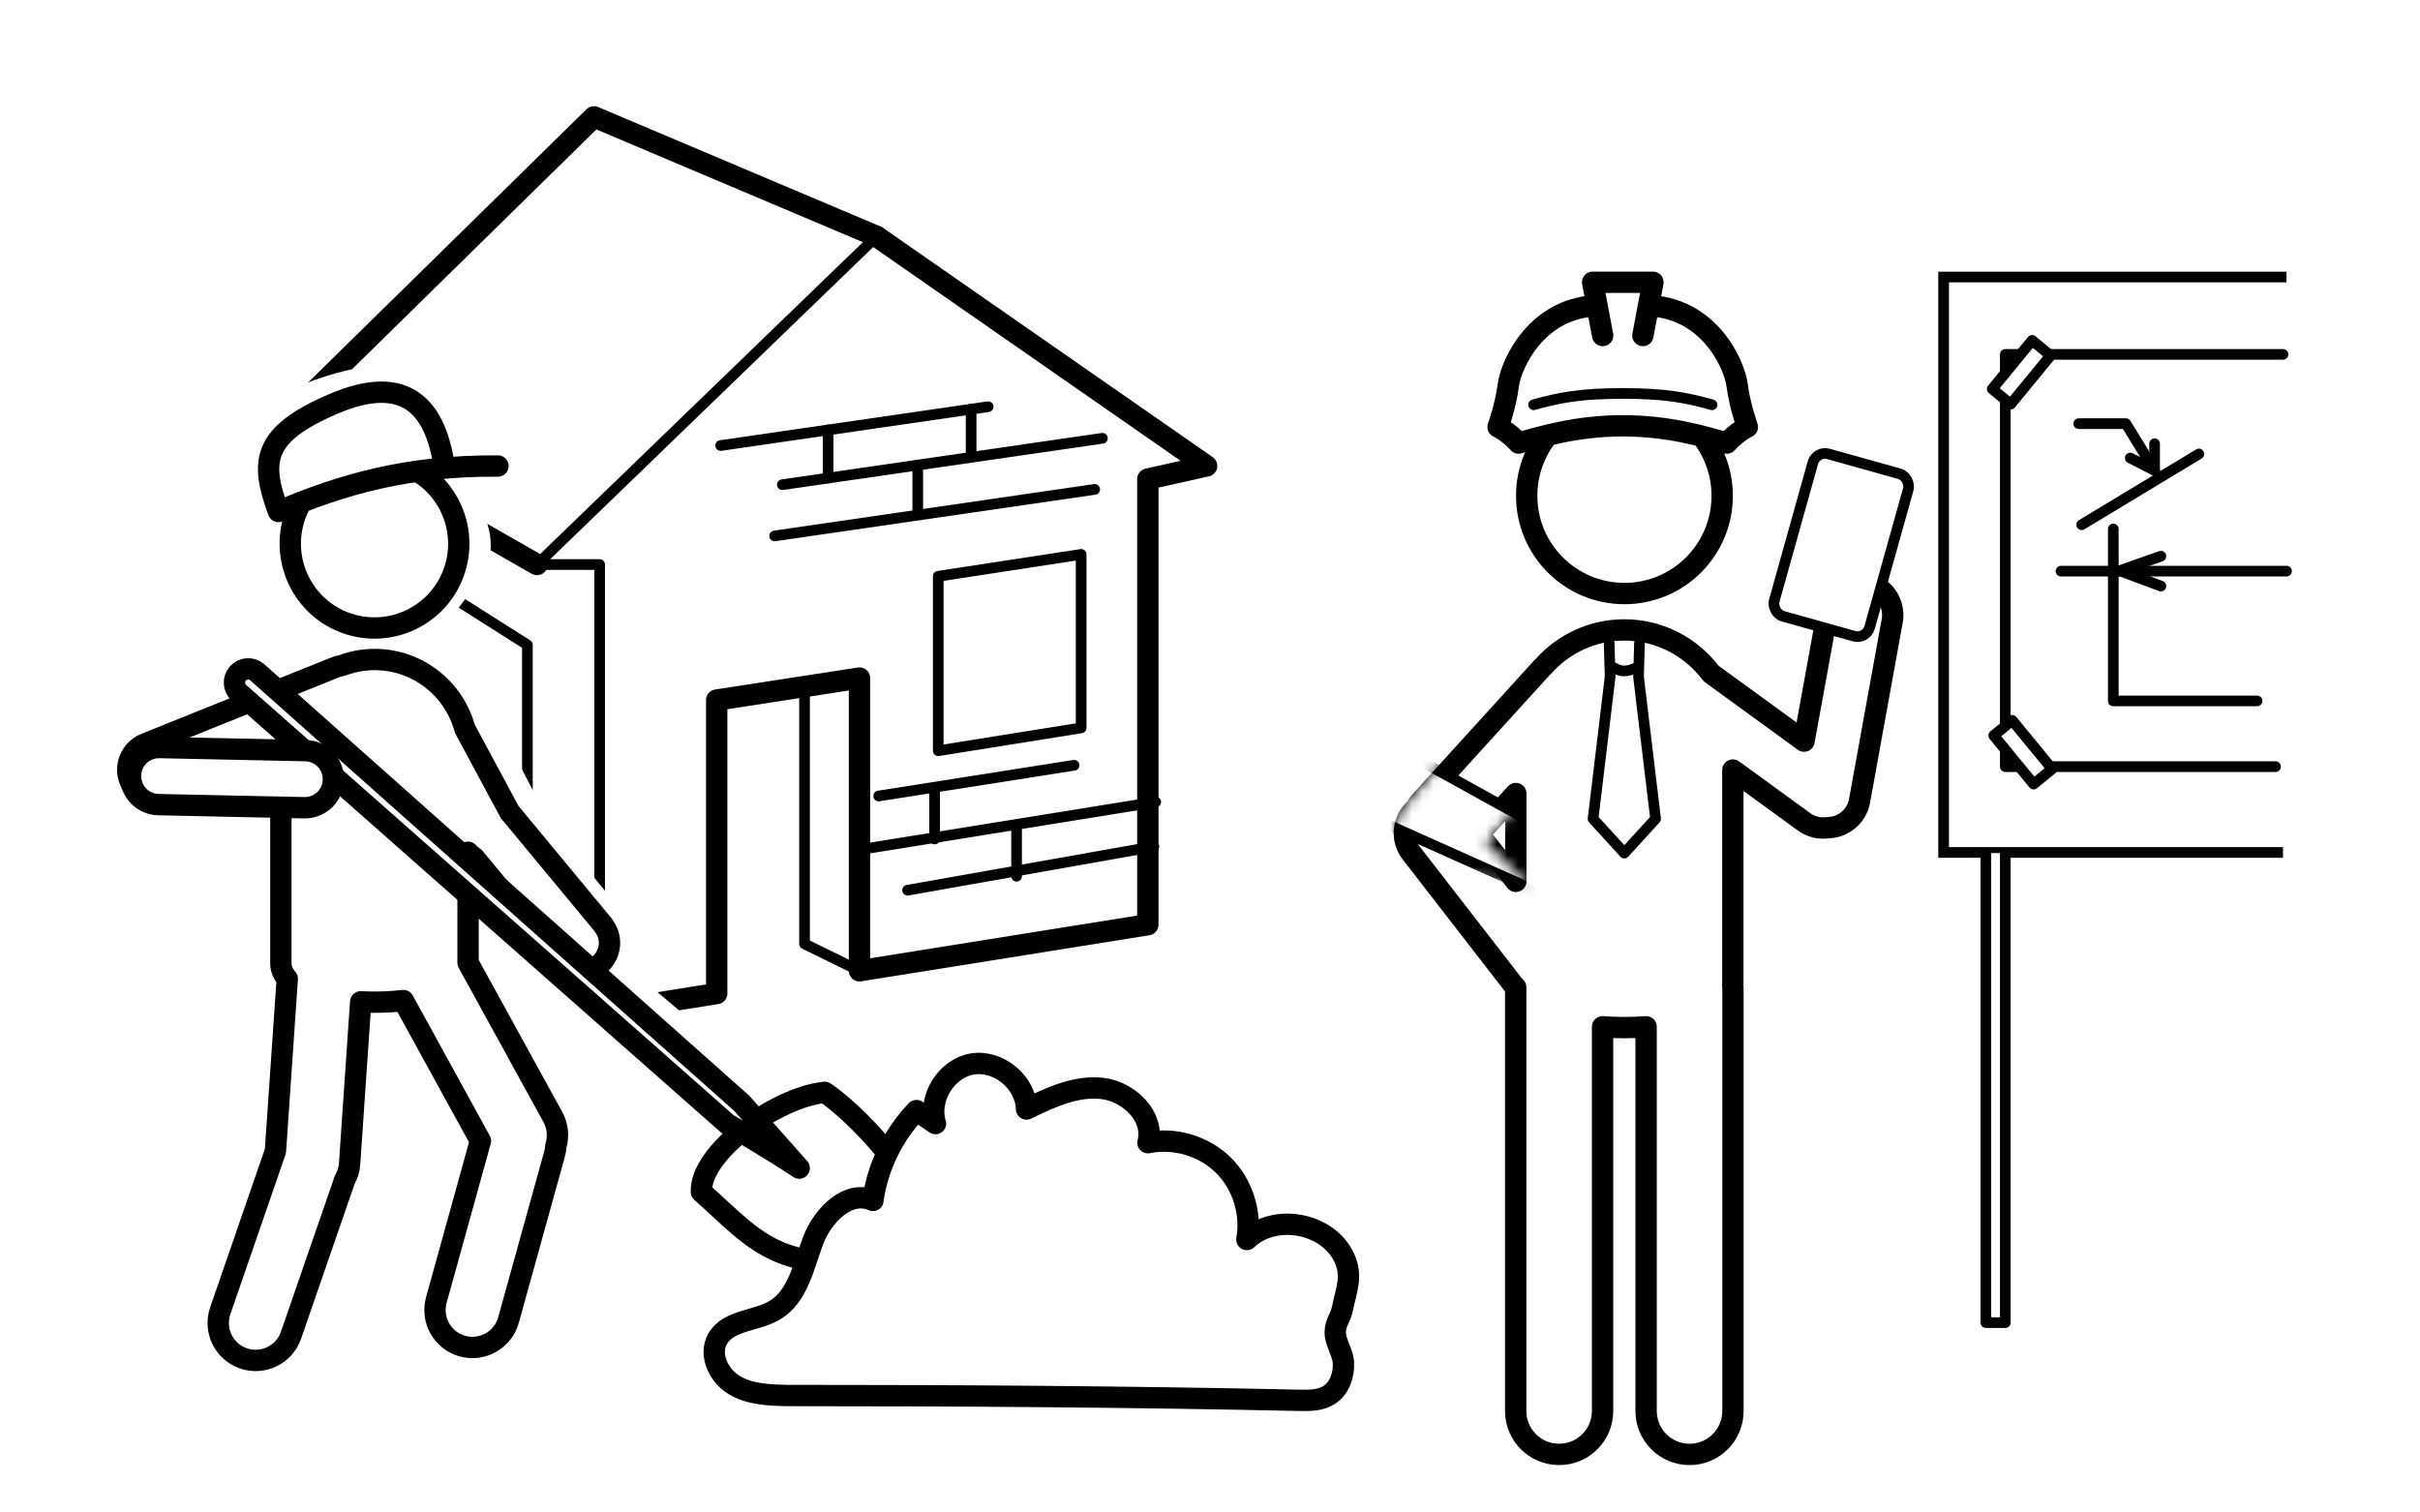
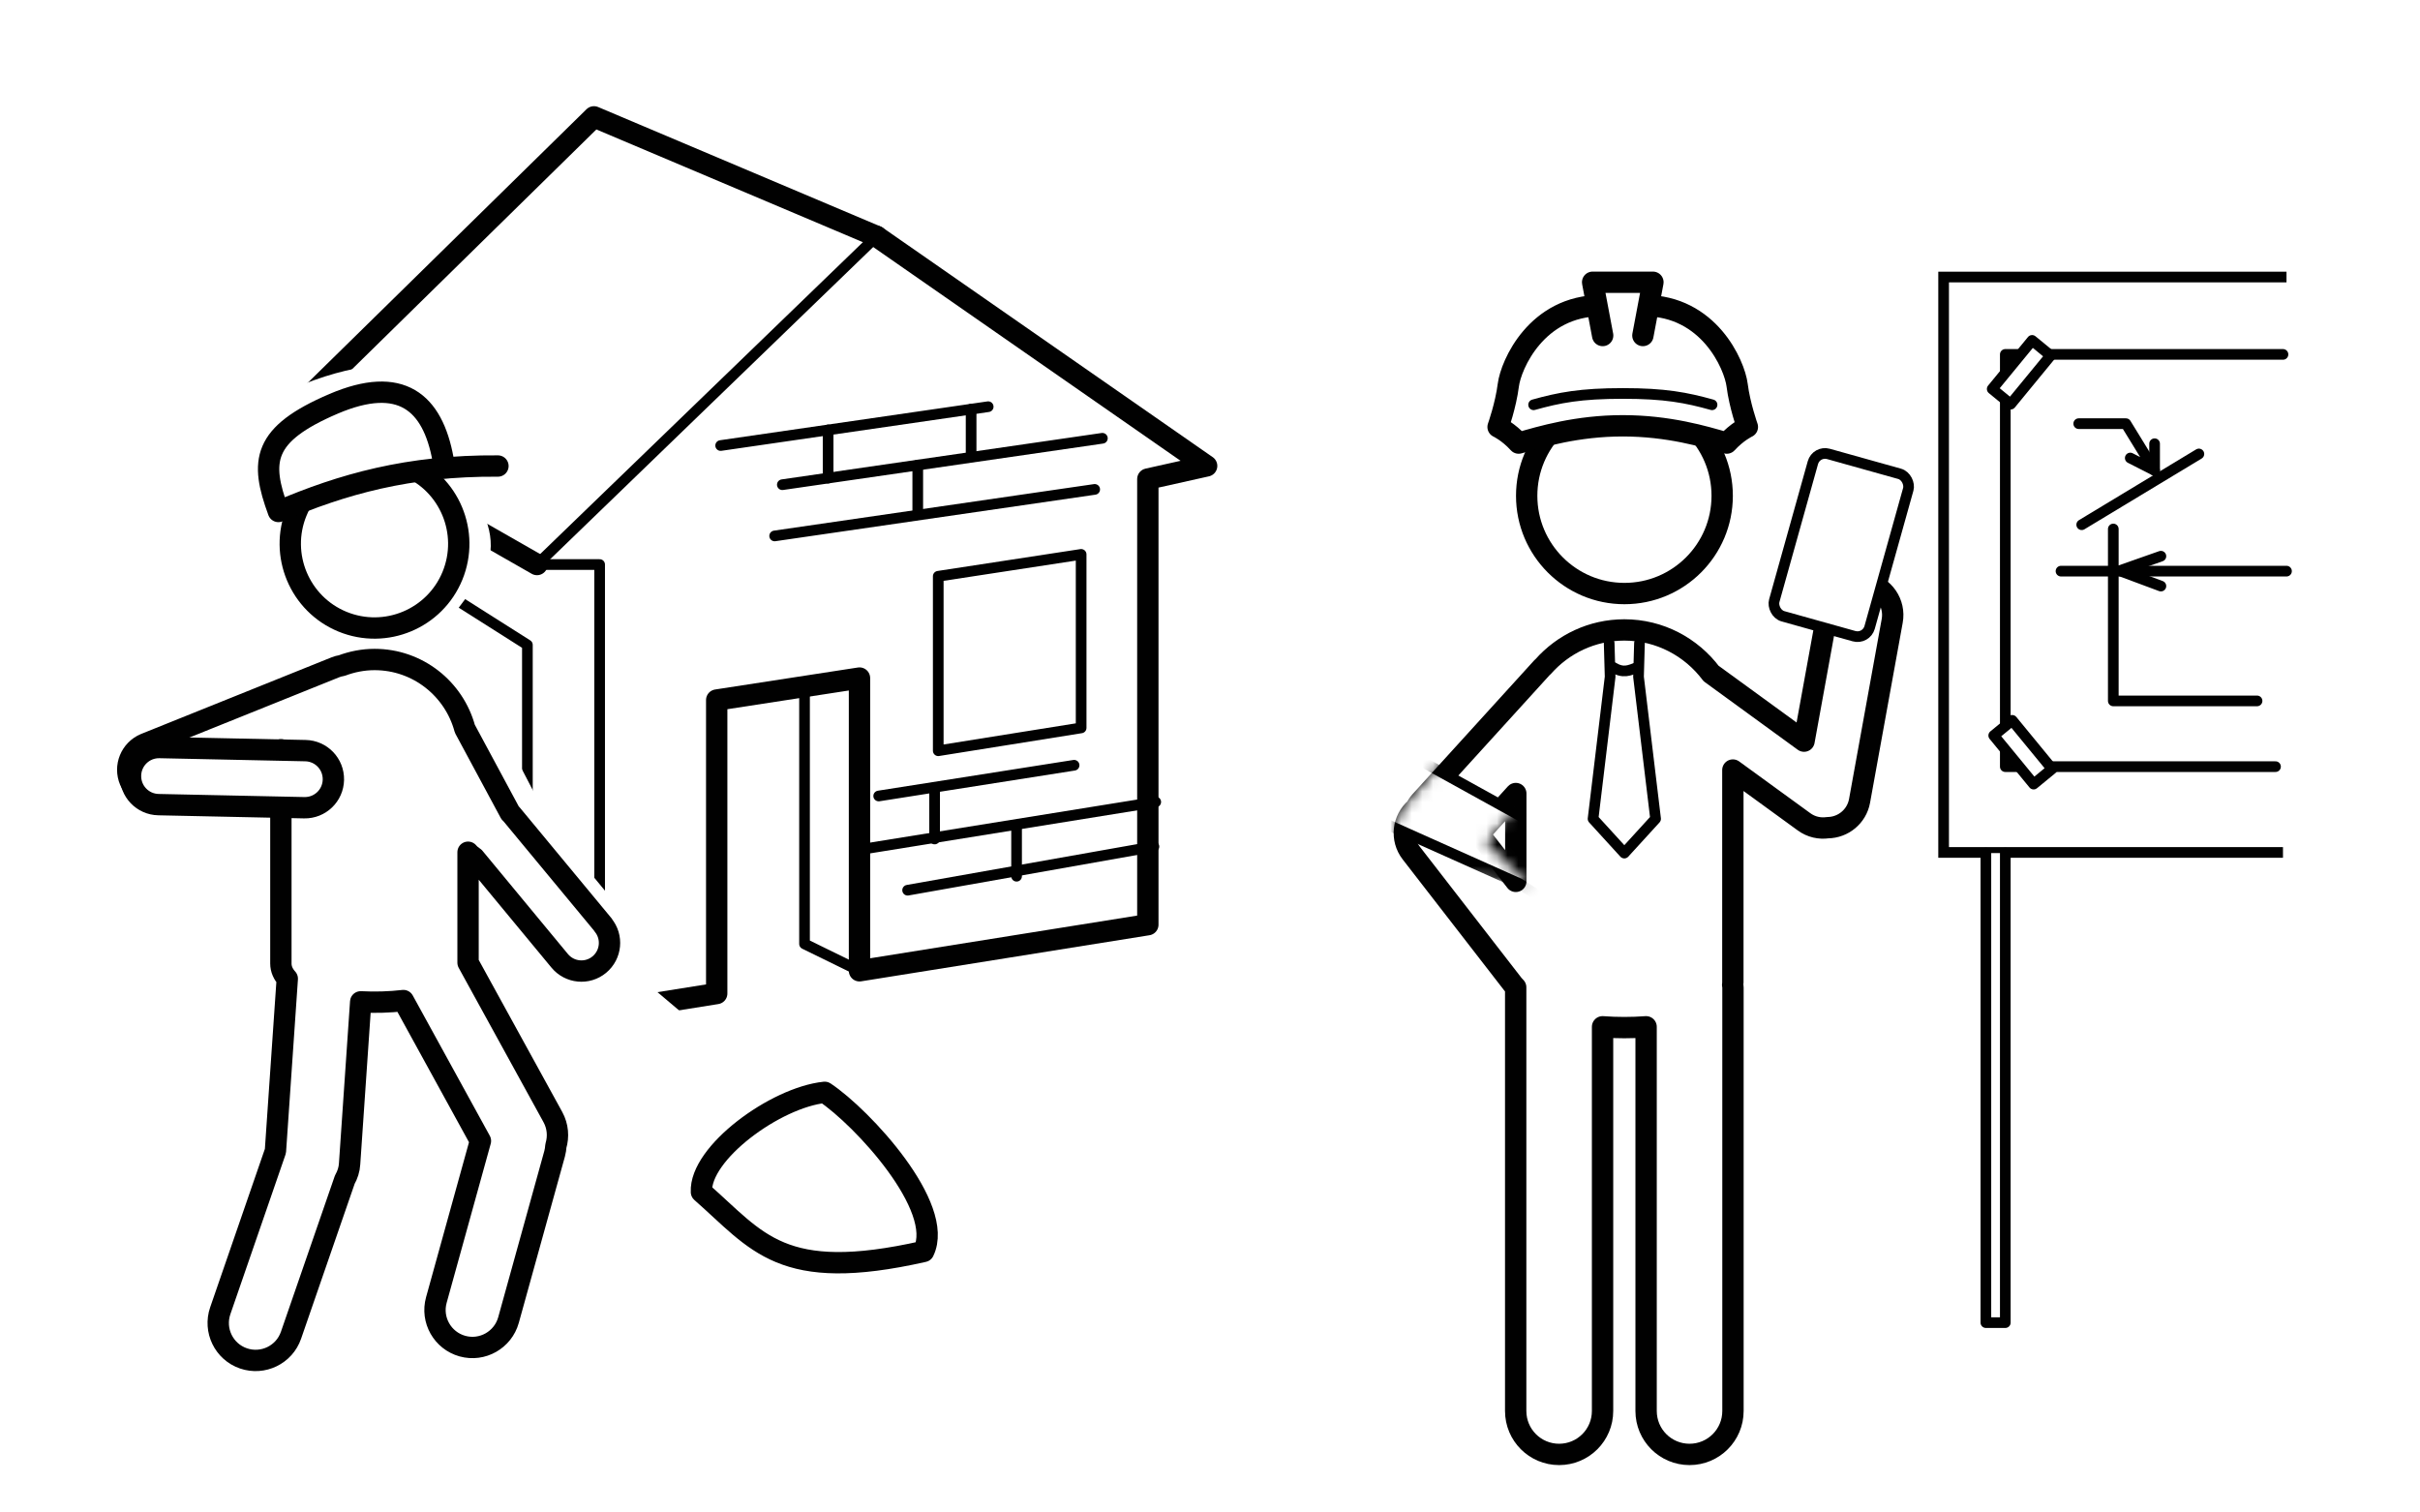
<svg xmlns="http://www.w3.org/2000/svg" id="bauherrenvertretung_x5F_beratung" version="1.1" viewBox="0 0 226.77 141.73">
  <defs>
    <style>
      .st0 {
        mask: url(#mask);
      }

      .st1 {
        filter: url(#luminosity-noclip);
      }

      .st2, .st3 {
        stroke-miterlimit: 10;
      }

      .st2, .st3, .st4, .st5, .st6, .st7 {
        stroke: #010101;
      }

      .st2, .st6, .st7 {
        fill: none;
      }

      .st8 {
        fill: #010101;
      }

      .st3, .st4, .st9, .st5 {
        fill: #fff;
      }

      .st3, .st4, .st6 {
        stroke-width: 2px;
      }

      .st4, .st5, .st6, .st7 {
        stroke-linecap: round;
        stroke-linejoin: round;
      }
    </style>
    <filter id="luminosity-noclip" x="113.78" y="62.66" width="45.91" height="28.76" color-interpolation-filters="sRGB" filterUnits="userSpaceOnUse">
      <feFlood flood-color="#fff" result="bg" />
      <feBlend in="SourceGraphic" in2="bg" />
    </filter>
    <mask id="mask" x="113.78" y="62.66" width="45.91" height="28.76" maskUnits="userSpaceOnUse">
      <g class="st1">
        <path class="st8" d="M142.93,74.58l-3.67,4.37,3.97,3.97s-10.28-1.37-10.32-1.55c-.03-.09-1.51-1.08-1.93-2.23-.44-1.24-.19-2.61.66-3.61l5.64-6.64,5.66,5.7Z" />
      </g>
    </mask>
  </defs>
  <g>
    <line class="st7" x1="50.32" y1="52.9" x2="82.14" y2="22.15" />
    <polyline class="st6" points="82.14 22.15 55.66 10.95 26.68 39.39 32.1 42.49 50.32 52.9" />
    <polyline class="st7" points="56.19 94.85 56.19 52.9 50.32 52.9" />
    <polyline class="st6" points="32.1 42.49 32.1 76.9 56.19 94.85 67.16 93.1 67.16 93.1 67.16 65.6 80.54 63.54 80.54 90.97 107.56 86.65 107.56 44.89 113.07 43.66 82.14 22.15" />
    <polygon class="st7" points="101.31 68.21 101.31 51.95 87.92 54 87.92 70.35 101.31 68.21" />
    <polygon class="st7" points="36.04 68.21 36.04 51.95 49.42 60.43 49.42 77.34 36.04 68.21" />
    <polyline class="st7" points="80.54 90.97 75.39 88.45 75.39 64.46" />
    <line class="st7" x1="72.59" y1="50.22" x2="102.58" y2="45.86" />
    <line class="st7" x1="73.31" y1="45.42" x2="103.3" y2="41.07" />
    <line class="st7" x1="67.53" y1="41.75" x2="92.6" y2="38.11" />
    <line class="st7" x1="77.6" y1="40.29" x2="77.6" y2="44.8" />
    <line class="st7" x1="86" y1="43.58" x2="86" y2="48.04" />
    <line class="st7" x1="85.05" y1="83.42" x2="108.13" y2="79.33" />
    <line class="st7" x1="80.99" y1="79.55" x2="108.3" y2="75.15" />
    <line class="st7" x1="82.34" y1="74.59" x2="100.65" y2="71.71" />
    <line class="st7" x1="87.58" y1="74.1" x2="87.58" y2="78.62" />
    <line class="st7" x1="95.26" y1="77.65" x2="95.26" y2="82.11" />
    <line class="st7" x1="91" y1="38.34" x2="91" y2="42.47" />
  </g>
  <path class="st9" d="M21.96,39.25c7.57-4.52,12.39-5.13,15.93-5.17s5.1,10.57,6.53,12.54,2.36,5.01.64,7.48-3.54,4.75-3.54,4.75l2.89,4.58,7.23,13.91,7.8,9.46.46,4.73,8.26,6.97-47.28-4.59,1.07-54.67Z" />
  <g>
    <g>
      <g>
        <path class="st9" d="M32.1,58.26c4.04,1.65,8.65-.28,10.3-4.31,1.65-4.04-.28-8.65-4.31-10.3-4.04-1.65-8.65.28-10.3,4.31s.28,8.65,4.31,10.3ZM56.52,86.67l-8.59-10.37s-.09-.09-.13-.13l-4.24-7.88c-1.01-3.74-4.41-6.49-8.46-6.49-1.08,0-2.12.21-3.08.57-.2.03-.39.08-.59.16l-17.85,7.18c-1.34.57-1.97,2.11-1.4,3.45.57,1.34,2.11,1.97,3.45,1.4l10.71-4.3c0,.1-.02.21-.02.31v19.72c0,.53.22,1,.6,1.42l-1.11,16.15-5.17,14.97c-.63,1.83.34,3.83,2.17,4.46s3.83-.34,4.46-2.17l5.04-14.58c.25-.44.42-.94.45-1.48l1.04-15.18c1.34.07,2.71.03,4-.12l7.22,13.15-4.13,14.91c-.52,1.87.58,3.8,2.44,4.32,1.87.52,3.8-.58,4.32-2.44l4.32-15.58c.07-.25.1-.49.12-.74.26-.87.19-1.84-.28-2.7l-7.95-14.47v-10.35c.17.2.37.36.58.5l8.01,9.68c.93,1.12,2.59,1.28,3.71.35,1.12-.93,1.28-2.59.35-3.71Z" />
        <path class="st6" d="M32.1,58.26c4.04,1.65,8.65-.28,10.3-4.31,1.65-4.04-.28-8.65-4.31-10.3-4.04-1.65-8.65.28-10.3,4.31s.28,8.65,4.31,10.3ZM56.52,86.67l-8.59-10.37s-.09-.09-.13-.13l-4.24-7.88c-1.01-3.74-4.41-6.49-8.46-6.49-1.08,0-2.12.21-3.08.57-.2.03-.39.08-.59.16l-17.85,7.18c-1.34.57-1.97,2.11-1.4,3.45.57,1.34,2.11,1.97,3.45,1.4l10.71-4.3c0,.1-.02.21-.02.31v19.72c0,.53.22,1,.6,1.42l-1.11,16.15-5.17,14.97c-.63,1.83.34,3.83,2.17,4.46s3.83-.34,4.46-2.17l5.04-14.58c.25-.44.42-.94.45-1.48l1.04-15.18c1.34.07,2.71.03,4-.12l7.22,13.15-4.13,14.91c-.52,1.87.58,3.8,2.44,4.32,1.87.52,3.8-.58,4.32-2.44l4.32-15.58c.07-.25.1-.49.12-.74.26-.87.19-1.84-.28-2.7l-7.95-14.47v-10.35c.17.2.37.36.58.5l8.01,9.68c.93,1.12,2.59,1.28,3.71.35,1.12-.93,1.28-2.59.35-3.71Z" />
      </g>
      <path class="st4" d="M41.52,43.06c-.98-5.4-3.96-7.91-10.26-5.22-6.71,2.87-6.9,5.39-5.17,10.09,5.99-2.56,12.18-4.32,20.57-4.26" />
    </g>
    <path class="st4" d="M65.73,111.7c-.19-3.64,6.93-8.86,11.55-9.34,3.54,2.36,11.29,10.76,9.27,14.91-13.37,3.02-15.54-.94-20.82-5.57Z" />
-     <path class="st4" d="M68.16,105.32l-45.76-40.39c-.53-.47-.58-1.29-.11-1.82h0c.47-.53,1.29-.58,1.82-.11l45.41,40.4,5.37,6.06c-2.24-1.51-6.72-4.14-6.72-4.14Z" />
    <g>
      <path class="st9" d="M31.24,73.07c-.03,1.48-1.25,2.65-2.73,2.62l-13.66-.29c-1.48-.03-2.65-1.25-2.62-2.73.03-1.48,1.25-2.65,2.73-2.62l13.66.29c1.48.03,2.65,1.25,2.62,2.73Z" />
      <path class="st6" d="M31.24,73.07c-.03,1.48-1.25,2.65-2.73,2.62l-13.66-.29c-1.48-.03-2.65-1.25-2.62-2.73.03-1.48,1.25-2.65,2.73-2.62l13.66.29c1.48.03,2.65,1.25,2.62,2.73Z" />
    </g>
  </g>
-   <path class="st4" d="M73.75,130.77c-1.7-.04-3.49-.1-4.95-.98s-2.4-2.86-1.55-4.34c1.02-1.77,3.61-1.63,5.36-2.68,2.17-1.3,2.69-4.14,3.58-6.51s3.3-4.82,5.61-3.77c.43-3.14,1.89-6.13,4.08-8.42.59.41,1.19.81,1.78,1.22-.73-2.38,1.03-5.2,3.48-5.59s5,1.74,5.05,4.22c2.25-1.09,4.66-2.22,7.14-1.92s4.89,2.66,4.24,5.08c2.49-.51,5.22.3,7.04,2.08s2.68,4.49,2.23,6.99c2.58-2.47,7.49-1.6,9.07,1.6.89,1.8.24,3.12-.12,4.9-.18.89-.64,1.24-.67,2.16s.73,1.95.77,2.91c.05,1.15-.38,2.4-1.36,3.01-.82.52-1.85.51-2.82.49-16.04-.35-31.99-.45-47.96-.45Z" />
  <polyline class="st7" points="213.93 33.21 187.91 33.21 187.91 71.84 213.23 71.84" />
  <rect class="st5" x="188.31" y="31.93" width="2.24" height="5.89" transform="translate(65.15 -112.28) rotate(39.39)" />
  <rect class="st5" x="188.45" y="67.56" width="2.24" height="5.89" transform="translate(-1.69 136.3) rotate(-39.39)" />
  <line class="st7" x1="206.05" y1="42.54" x2="195.07" y2="49.17" />
  <polyline class="st7" points="198.03 49.57 198.03 65.68 211.5 65.68" />
  <line class="st7" x1="193.13" y1="53.52" x2="214.26" y2="53.52" />
  <polyline class="st7" points="202.49 52.12 198.62 53.48 202.49 54.92" />
  <polyline class="st7" points="199.62 42.92 201.9 44.08 199.21 39.7 194.79 39.7" />
  <line class="st7" x1="201.9" y1="41.58" x2="201.9" y2="44.08" />
  <g>
    <g>
      <g>
        <path class="st9" d="M174.87,54.63c-1.66-.31-3.26.79-3.57,2.45l-2.25,12.37-8.71-6.34c-1.86-2.47-4.8-4.08-8.13-4.08-3.03,0-5.74,1.33-7.6,3.43-.04.04-.08.07-.12.11l-11.41,12.55c-.17.19-.3.4-.42.62-1.22,1.05-1.43,2.89-.43,4.18l9.57,12.35c.07.09.16.16.23.25,0,0,0,.01,0,.02v20.79s0,.05,0,.07c0,.02,0,.05,0,.07v18.75c0,2.25,1.82,4.07,4.07,4.07s4.07-1.82,4.07-4.07v-18.75s0-.05,0-.07c0-.02,0-.05,0-.07v-17.11c1.34.1,2.73.1,4.08,0v17.11s0,.05,0,.07c0,.02,0,.05,0,.07v18.75c0,2.25,1.82,4.07,4.07,4.07s4.07-1.82,4.07-4.07v-18.75s0-.05,0-.07c0-.02,0-.05,0-.07v-20.79c0-.09-.02-.18-.03-.27,0-.06.02-.12.02-.19v-19.92l6.67,4.85c.67.49,1.47.66,2.23.55,1.43-.02,2.7-1.04,2.97-2.5l3.06-16.87c.31-1.66-.79-3.26-2.45-3.57ZM138.6,78.15l3.44-3.79v8.23l-3.44-4.44Z" />
        <path class="st6" d="M174.87,54.63c-1.66-.31-3.26.79-3.57,2.45l-2.25,12.37-8.71-6.34c-1.86-2.47-4.8-4.08-8.13-4.08-3.03,0-5.74,1.33-7.6,3.43-.04.04-.08.07-.12.11l-11.41,12.55c-.17.19-.3.4-.42.62-1.22,1.05-1.43,2.89-.43,4.18l9.57,12.35c.07.09.16.16.23.25,0,0,0,.01,0,.02v20.79s0,.05,0,.07c0,.02,0,.05,0,.07v18.75c0,2.25,1.82,4.07,4.07,4.07s4.07-1.82,4.07-4.07v-18.75s0-.05,0-.07c0-.02,0-.05,0-.07v-17.11c1.34.1,2.73.1,4.08,0v17.11s0,.05,0,.07c0,.02,0,.05,0,.07v18.75c0,2.25,1.82,4.07,4.07,4.07s4.07-1.82,4.07-4.07v-18.75s0-.05,0-.07c0-.02,0-.05,0-.07v-20.79c0-.09-.02-.18-.03-.27,0-.06.02-.12.02-.19v-19.92l6.67,4.85c.67.49,1.47.66,2.23.55,1.43-.02,2.7-1.04,2.97-2.5l3.06-16.87c.31-1.66-.79-3.26-2.45-3.57ZM138.6,78.15l3.44-3.79v8.23l-3.44-4.44Z" />
      </g>
      <circle class="st3" cx="152.22" cy="46.46" r="9.16" />
    </g>
    <rect class="st5" x="167.89" y="43.18" width="9.28" height="15.8" rx="1.18" ry="1.18" transform="translate(20.15 -44.6) rotate(15.63)" />
    <g>
      <path class="st4" d="M154.1,28.64c6.03,0,8.44,5.54,8.68,7.45.24,1.9.96,3.92.96,3.92,0,0-.96.45-1.93,1.51-2.11-.62-5.47-1.62-9.75-1.62-4.27,0-7.64,1.01-9.75,1.62-.96-1.06-1.93-1.51-1.93-1.51,0,0,.72-2.02.96-3.92s2.65-7.45,8.68-7.45" />
      <path class="st5" d="M160.43,37.93c-2.41-.67-4.39-1.06-8.36-1.06-3.97,0-5.96.39-8.36,1.06" />
      <polyline class="st4" points="150.18 31.44 149.24 26.45 154.89 26.45 153.95 31.44" />
    </g>
    <polyline class="st5" points="153.63 60.26 153.54 63.42 155.14 76.73 152.21 79.94 149.28 76.73 150.88 63.42 150.79 60.26" />
    <path class="st5" d="M151.15,62.53c.97.59,1.52.3,2.31,0" />
    <g class="st0">
      <path class="st5" d="M154.27,90.46l-11.9-7.66-27.8-12.44c-1.29-4.16,2-6.79,3.85-7.2l27,14.93,12.48,5.59c-1.72,1.25-3.66,5.19-3.63,6.79,0,.51,1.53,1.22,3.6-1.87,1.77-2.64,2.15-6.29-1.32-.51" />
    </g>
  </g>
  <polyline class="st2" points="214.26 25.96 182.13 25.96 182.13 79.88 213.93 79.88" />
  <polyline class="st5" points="186.09 79.94 186.09 123.94 187.91 123.94 187.91 79.94" />
</svg>